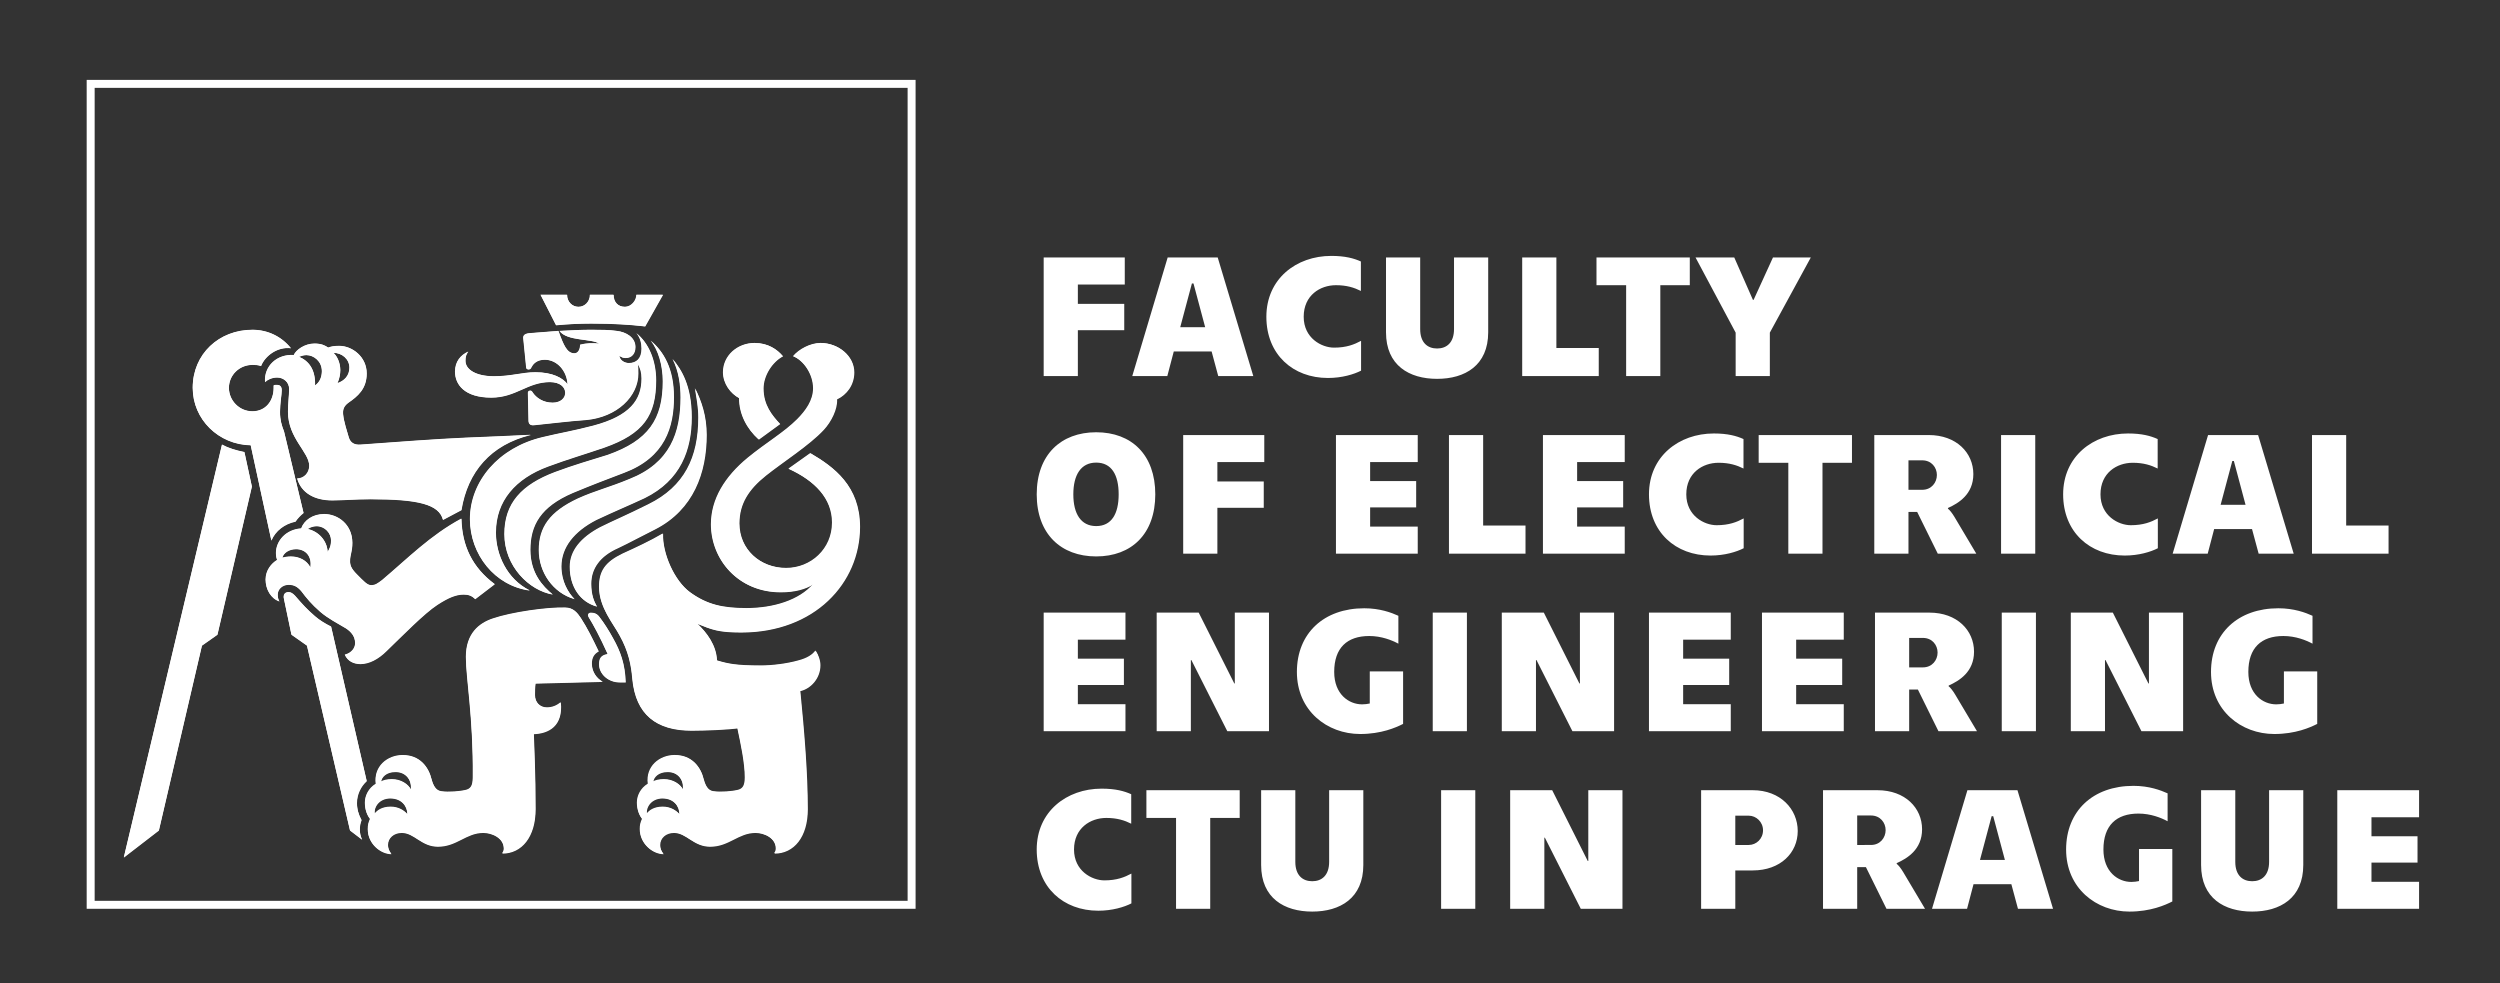
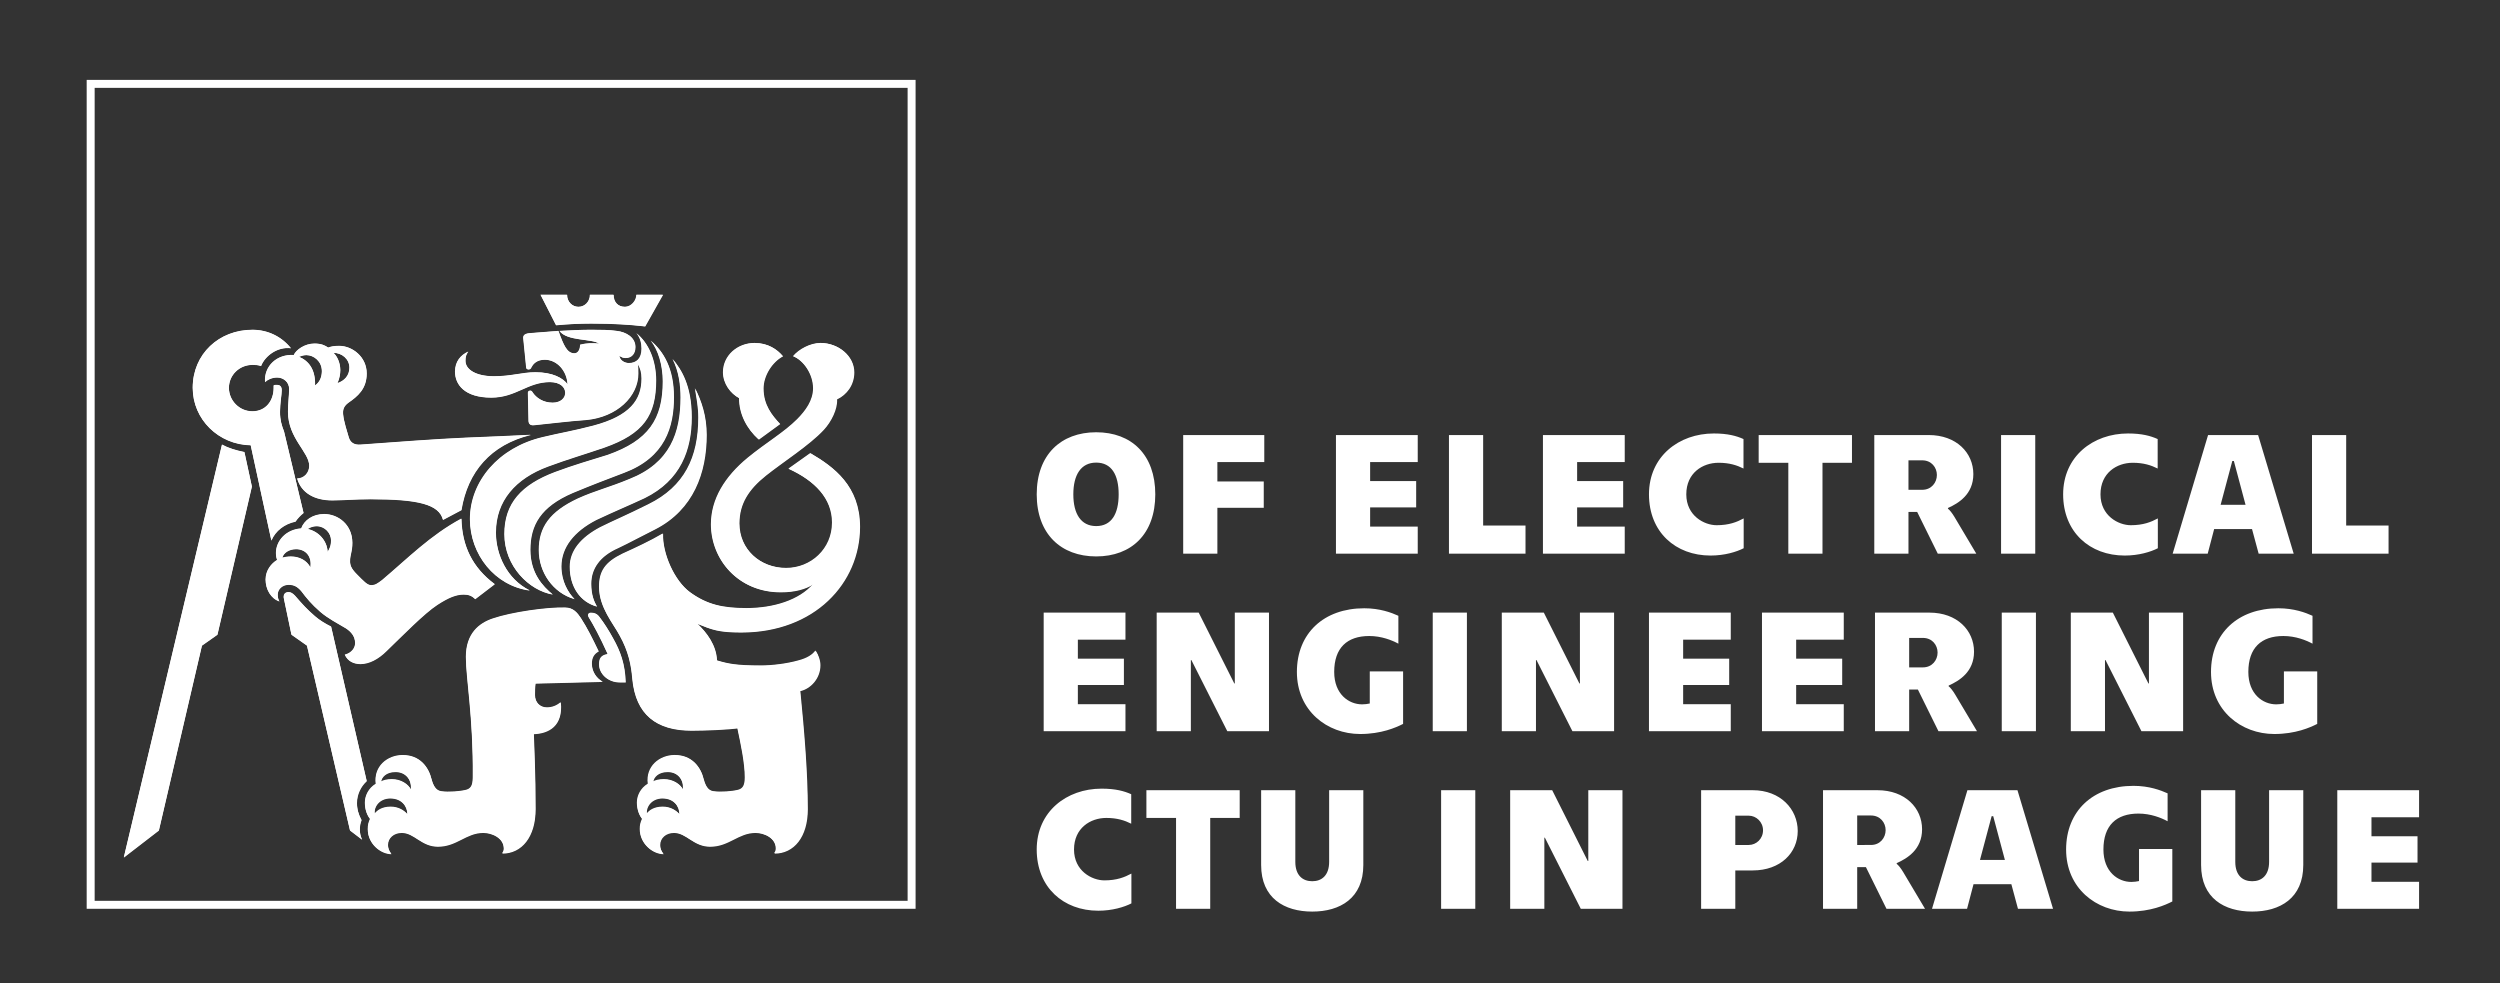
<svg xmlns="http://www.w3.org/2000/svg" version="1.1" id="Layer_1" x="0px" y="0px" width="576.667px" height="226.77px" viewBox="0 0 576.667 226.77" enable-background="new 0 0 576.667 226.77" xml:space="preserve">
  <rect x="0" y="0" width="576.667" height="226.77" fill="#333333" stroke="none" />
  <g>
    <path fill="#FFFFFF" d="M175.074,101.402l4.902-3.578c-1.854-1.986-3.842-4.371-3.842-8.213c0-2.914,1.987-6.094,4.504-7.418   c-1.324-1.59-3.444-3.045-6.49-3.045c-3.974,0-7.286,2.914-7.286,6.754c0,2.648,1.722,4.902,3.71,5.961   C170.572,95.572,172.293,98.882,175.074,101.402 M148.848,75.306l4.105-7.287h-6.094c0,1.324-1.192,2.781-2.65,2.781   c-1.588,0-2.647-1.059-2.647-2.781h-5.433c0,1.59-1.191,2.781-2.647,2.781c-1.458,0-2.65-1.191-2.65-2.781h-6.094l3.578,7.02   c2.782-0.264,5.43-0.395,8.08-0.395C141.295,74.644,145.536,74.908,148.848,75.306 M137.72,139.947   c-0.662-1.191-1.324-2.65-1.324-5.297c0-3.445,1.986-6.359,6.226-8.215c2.782-1.324,4.9-2.516,8.61-4.369   c8.742-4.504,11.788-12.983,11.788-21.725c0-4.371-1.192-7.816-2.648-10.73c0.396,2.385,0.794,4.373,0.794,6.756   c0,9.141-3.178,15.896-11.523,20.002c-5.298,2.648-7.948,3.709-11.128,5.299c-4.502,2.383-7.021,5.432-7.021,9.141   C131.494,135.443,133.877,138.889,137.72,139.947 M132.554,138.227c-1.456-1.459-3.046-4.107-3.046-7.551   c0-4.371,2.913-8.08,8.079-10.73c4.505-2.119,7.152-3.18,11.126-5.033c8.347-4.106,10.862-11.127,10.862-18.676   c0-7.287-2.384-10.996-4.37-13.381c1.456,2.783,1.854,6.094,1.854,8.877c0,8.08-2.384,15.1-11.79,18.809   c-4.769,1.986-7.814,2.648-11.922,4.502c-6.49,3.049-9.006,6.625-9.006,11.922C124.342,132,127.52,136.768,132.554,138.227    M127.52,137.166c-2.252-1.854-5.166-4.9-5.166-10.332c0-5.695,2.384-9.934,9.802-13.114c4.771-1.986,7.286-2.914,11.79-4.637   c9.538-3.576,11.524-10.598,11.524-17.486c0-6.621-2.385-10.465-5.299-12.98c1.723,2.119,2.782,5.697,2.782,9.404   c0,8.742-3.312,13.645-12.716,16.957c-3.842,1.191-7.948,2.383-12.188,3.973c-7.683,2.914-11.656,7.153-11.656,14.307   C116.394,130.676,122.089,136.24,127.52,137.166 M122.222,136.24c-5.298-2.65-7.816-8.346-7.816-13.381   c0-7.285,4.504-12.452,12.054-15.235c4.639-1.721,8.347-2.779,12.982-4.369c9.008-3.18,11.922-7.418,11.922-15.498   c0-4.637-1.722-8.609-4.504-10.861c0.928,1.059,1.192,2.383,1.192,3.576c0,2.252-1.192,3.311-2.914,3.311   c-1.061,0-2.12-0.662-2.252-1.721c0.529,0.395,0.928,0.529,1.458,0.529c1.456,0,2.252-1.061,2.252-2.518   c0-2.252-2.12-3.445-4.24-3.709c-1.854-0.266-3.842-0.266-6.092-0.266c-2.252,0-4.372,0.133-7.154,0.266   c1.722,2.385,7.418,1.723,9.14,2.914c-1.458-0.131-2.914-0.131-4.372,0.264c0,0.93-0.396,1.988-1.323,1.988   c-1.723,0-2.517-1.854-3.708-5.166l-6.757,0.531c-1.06,0.131-1.457,0.529-1.325,1.324l0.664,6.623c0,0.264,0.264,0.396,0.529,0.396   c0.265,0,0.528-0.133,0.662-0.531c0.265-0.529,1.061-1.721,3.046-1.721c2.914,0,5.166,2.65,5.298,5.695   c-1.06-1.455-3.443-2.781-7.418-2.781c-3.046,0-5.562,0.928-9.535,0.928c-4.24,0-6.624-1.59-6.624-3.576   c0-0.928,0.132-1.459,0.661-2.121c-1.722,0.795-3.046,2.254-3.046,4.637c0,2.914,2.12,5.963,8.345,5.963   c5.695,0,8.346-3.578,13.512-3.578c2.384,0,3.576,1.191,3.576,2.518c0,1.191-1.061,2.252-2.914,2.252   c-2.252,0-3.84-1.191-4.636-2.385c-0.133-0.266-0.265-0.396-0.53-0.396c-0.396,0-0.53,0.264-0.53,0.529l0.134,6.357   c0,0.795,0.396,1.193,1.324,1.061c3.974-0.398,8.08-0.928,11.922-1.191c7.152-0.662,12.055-5.434,12.055-10.73   c0-0.795,0-1.459-0.133-2.252c0.662,1.061,0.927,2.119,0.927,3.443c0,4.902-2.648,8.611-11.126,10.863   c-4.505,1.191-7.816,1.721-11.658,2.648c-10.2,2.385-16.822,10.199-16.822,18.944C108.446,127.895,114.142,135.18,122.222,136.24    M77.846,88.419c0.529-1.191,0.662-2.252,0.662-3.047c0-1.723-0.795-3.311-1.589-3.973c1.986,0,3.708,1.455,3.708,3.443   C80.627,86.697,79.436,87.89,77.846,88.419 M102.22,119.945l4.237-2.252c1.458-8.874,6.756-15.1,16.028-17.352   c-4.9,0.264-9.14,0.396-15.1,0.662c-6.358,0.264-16.822,1.061-24.108,1.59c-1.458,0.133-2.384-0.398-2.782-1.59   c-0.397-1.324-1.191-3.842-1.324-5.299c-0.134-1.193,0.133-1.988,1.192-2.781c2.118-1.459,4.238-3.18,4.238-6.756   c0-3.842-3.312-6.357-6.358-6.357c-1.06,0-1.854,0.131-2.516,0.395c-0.796-0.527-1.59-0.926-3.181-0.926   c-2.252,0-4.237,1.457-4.768,2.648c-3.842-0.264-6.888,2.518-6.624,6.227c0.53-0.531,1.59-1.059,2.782-1.059   c1.456,0,2.782,1.059,2.782,2.648c0,1.457-0.267,3.312-0.267,5.297c0,6.096,4.902,9.275,4.902,12.453   c0,1.59-1.192,2.914-2.782,2.914c0.928,3.312,3.974,5.034,8.08,5.034c2.65,0,5.034-0.264,8.876-0.264   C96.524,115.178,101.292,116.369,102.22,119.945 M143.018,157.434h1.326c-0.135-4.24-1.192-7.154-2.914-10.199   c-0.929-1.723-2.12-3.576-3.048-4.771c-0.53-0.793-1.192-1.057-1.986-1.057c-0.53,0-0.928,0.395-0.53,1.057   c1.061,1.723,2.517,4.373,4.372,8.479c-1.59,0.266-1.988,1.061-1.988,2.385C138.25,155.445,140.238,157.434,143.018,157.434    M72.68,88.949c0.132-3.709-1.456-5.695-3.708-6.623c0.396-0.133,0.926-0.398,1.722-0.398c1.722,0,3.576,1.459,3.576,3.711   C74.27,86.83,73.872,88.154,72.68,88.949 M157.589,182.203c-0.529-1.191-2.252-2.383-4.371-2.383c-1.192,0-1.986,0.264-2.517,0.529   c0.132-1.061,1.192-2.252,3.312-2.252C156.53,178.098,157.854,180.084,157.589,182.203 M156.793,187.9   c-0.794-0.928-2.117-1.723-3.84-1.723c-2.12,0-3.18,0.928-3.71,1.59c-0.264-1.59,1.061-3.576,3.578-3.576   C155.47,184.191,156.793,186.045,156.793,187.9 M62.614,124.713c0.926-2.252,3.046-3.84,5.562-4.369   c0.529-0.797,1.191-1.457,1.855-1.988l-4.504-18.811c-0.53-1.322-0.928-2.646-0.928-4.504c0-1.984,0.397-3.973,0.397-5.031   c0-0.928-0.529-1.191-1.06-1.191c-0.398,0-0.662,0-0.794,0.131v0.531c0,3.045-1.856,5.43-4.902,5.43s-5.432-2.516-5.432-5.43   s2.386-5.301,5.432-5.301c0.53,0,1.192,0,1.986,0.266c0.928-2.383,3.842-4.504,6.888-4.105c-2.118-2.65-5.298-4.24-8.874-4.24   c-7.684,0-13.775,5.564-13.775,13.381c0,7.283,5.96,13.113,13.378,13.246L62.614,124.713z M83.146,153.193   c1.986,0,4.105-1.061,6.092-3.045c3.576-3.445,8.61-8.611,11.658-10.6c2.647-1.721,4.37-2.383,6.092-2.383   c1.06,0,1.856,0.266,2.65,1.061l4.504-3.445c-5.166-3.842-7.55-8.875-7.685-15.1c-7.151,3.84-12.317,9.141-18.279,14.172   c-1.059,0.797-1.589,1.191-2.517,1.191s-1.722-0.926-3.312-2.516c-1.324-1.324-1.59-2.119-1.59-3.045   c0-1.59,0.529-2.121,0.529-4.24c0-4.238-3.31-6.623-6.489-6.623c-2.65,0-4.637,1.457-5.299,3.312   c-3.577,0.264-5.83,2.914-5.83,5.693c0,0.664,0.135,1.195,0.267,1.59c-1.324,0.797-2.65,2.385-2.65,4.506   c0,2.252,1.192,4.371,3.181,5.033c-0.267-0.398-0.398-0.928-0.398-1.59c0-1.191,1.06-2.252,2.518-2.252   c1.192,0,1.986,0.398,2.914,1.457c1.192,1.59,2.385,3.047,4.37,4.77c1.856,1.59,3.975,2.648,5.962,3.842   c1.192,0.793,2.118,1.854,2.118,3.443c0,1.061-0.794,2.252-2.384,2.65C80.23,152.531,81.556,153.193,83.146,153.193    M75.594,127.363c-0.133-2.65-2.118-4.768-4.637-5.297c0.398-0.268,1.061-0.662,2.12-0.662c1.854,0,3.312,1.588,3.312,3.309   C76.39,126.039,75.992,126.701,75.594,127.363 M90.297,197.039c-0.529-0.662-0.794-1.324-0.794-2.119   c0-1.588,1.324-2.781,3.179-2.781c2.914,0,4.504,3.18,8.346,3.18c4.372,0,6.49-3.18,10.464-3.18c1.988,0,4.771,1.193,4.771,3.709   c0,0.398-0.135,0.795-0.398,1.061c4.504,0,7.682-3.842,7.682-10.201c0-8.875-0.264-12.451-0.396-17.352   c3.444-0.133,6.754-1.855,6.224-7.285c-0.926,0.793-1.985,1.191-3.178,1.191c-1.59,0-2.782-1.191-2.782-2.914   c0-0.797,0-1.723,0.132-2.65l15.498-0.398c-1.456-0.793-2.516-2.383-2.516-4.236c0-1.324,0.53-2.252,1.59-2.783   c-1.458-3.045-2.649-5.43-4.105-7.682c-0.796-1.191-1.723-2.385-3.578-2.385c-4.106-0.133-12.45,1.059-16.69,2.518   c-3.178,1.059-6.226,3.443-6.226,8.873c0,5.035,1.722,13.91,1.59,27.818c0,1.988-0.53,2.65-1.722,2.914   c-1.061,0.266-3.843,0.529-5.564,0.266c-0.926-0.135-1.722-0.795-2.252-2.781c-0.662-2.783-2.648-5.564-6.622-5.564   c-3.578,0-6.756,2.65-6.226,6.623c-1.723,1.061-2.519,2.783-2.519,4.371c0,1.59,0.53,2.914,1.192,3.709   c-0.396,0.928-0.528,1.457-0.528,2.385C84.868,194.656,87.782,197.039,90.297,197.039 M71.62,130.939   c-0.794-1.59-2.516-2.516-4.504-2.516c-0.794,0-1.456,0.133-1.986,0.264c0.265-1.061,1.458-1.986,3.181-1.986   C70.562,126.701,72.018,128.424,71.62,130.939 M94.802,182.203c-0.53-1.191-2.252-2.383-4.372-2.383   c-1.192,0-1.986,0.264-2.517,0.529c0.132-1.061,1.192-2.252,3.312-2.252C93.742,178.098,95.066,180.084,94.802,182.203    M83.542,193.729c-0.396-0.795-0.529-1.59-0.529-2.385s0.134-1.457,0.397-2.119c-0.662-1.193-1.06-2.518-1.06-3.975   c0-1.986,0.928-3.84,2.252-5.033l-8.212-35.633c-1.326-0.662-2.65-1.457-3.71-2.385c-1.854-1.59-2.914-2.781-4.637-4.768   c-0.529-0.529-0.928-0.795-1.456-0.795c-0.796,0-1.325,0.529-1.06,1.59l1.722,8.211l3.576,2.518l9.935,42.652L83.542,193.729z    M94.008,187.9c-0.797-0.928-2.12-1.723-3.843-1.723c-2.12,0-3.18,0.928-3.71,1.59c-0.264-1.59,1.061-3.576,3.578-3.576   C92.682,184.191,94.008,186.045,94.008,187.9 M28.57,197.834l8.08-6.227l9.936-42.652l3.576-2.518l7.948-34.174l-1.722-7.947   c-1.988-0.398-3.71-0.928-5.166-1.723L28.57,197.834z M153.085,197.039c-0.529-0.662-0.794-1.324-0.794-2.119   c0-1.588,1.324-2.781,3.179-2.781c2.914,0,4.504,3.18,8.346,3.18c4.37,0,6.49-3.18,10.464-3.18c1.988,0,4.768,1.193,4.768,3.709   c0,0.398-0.132,0.795-0.396,1.061c4.504,0,7.682-3.842,7.682-10.201c0-8.477-0.794-17.881-1.722-27.287   c2.384-0.529,4.636-2.914,4.636-5.961c0-1.059-0.396-2.252-1.06-3.311c-0.662,0.928-1.854,1.721-3.84,2.252   c-2.782,0.793-6.227,1.191-8.744,1.191c-5.696,0-7.55-0.398-10.198-1.191c-0.134-3.576-2.386-6.492-4.504-8.479   c3.31,1.324,4.768,1.986,10.066,1.986c16.956,0,27.42-11.391,27.42-24.373c0-9.407-5.96-13.776-11.393-16.956l-5.032,3.576   c6.093,2.781,10.066,6.887,10.066,12.452c0,6.094-4.9,10.467-10.596,10.467c-6.095,0-10.862-4.373-10.862-10.334   c0-4.502,2.118-7.815,6.092-10.995c3.975-3.178,10.068-7.02,13.38-10.596c1.723-1.857,3.179-4.771,3.046-7.023   c2.253-1.059,3.975-3.309,3.975-6.225c0-3.84-3.708-6.754-7.682-6.754c-2.387,0-5.034,1.455-6.36,3.045   c2.386,0.928,4.638,4.105,4.638,7.418c0,2.783-1.722,5.166-3.71,7.152c-3.046,3.049-7.02,5.301-11.392,8.877   c-5.298,4.371-8.479,9.538-8.479,15.366c0,8.08,6.227,15.631,16.028,15.631c3.18,0,5.696-0.662,7.552-1.855   c-3.18,3.709-9.14,5.564-15.366,5.564c-5.432,0-9.14-0.797-13.113-3.709c-3.578-2.648-6.358-8.875-6.227-13.512   c-2.914,1.723-6.357,3.311-9.271,4.637c-4.108,1.986-5.433,4.105-5.433,7.682c0,4.77,3.312,8.479,4.769,11.26   c1.987,3.576,2.649,6.756,2.914,10.066c0.796,8.082,5.432,11.791,13.644,11.791c3.71,0,8.61-0.266,10.599-0.531   c0.794,3.711,1.722,8.08,1.722,11.393c0,1.988-0.53,2.65-1.722,2.914c-1.061,0.266-3.843,0.529-5.564,0.266   c-0.926-0.135-1.722-0.795-2.252-2.781c-0.662-2.783-2.648-5.564-6.622-5.564c-3.578,0-6.756,2.65-6.226,6.623   c-1.723,1.061-2.519,2.783-2.519,4.371c0,1.59,0.53,2.914,1.192,3.709c-0.396,0.928-0.53,1.457-0.53,2.385   C147.654,194.656,150.57,197.039,153.085,197.039" />
  </g>
  <g>
    <path fill="#FFFFFF" d="M211.195,209.628H19.994V18.427h191.201V209.628z M21.833,207.79h187.523V20.266H21.833V207.79z" />
    <path fill="#FFFFFF" d="M174.963,101.342l4.898-3.575c-1.852-1.985-3.839-4.368-3.839-8.207c0-2.912,1.987-6.09,4.5-7.413   c-1.323-1.589-3.443-3.043-6.486-3.043c-3.971,0-7.281,2.912-7.281,6.749c0,2.646,1.722,4.899,3.708,5.957   C170.464,95.516,172.186,98.825,174.963,101.342 M148.757,75.265l4.102-7.282h-6.089c0,1.323-1.192,2.78-2.65,2.78   c-1.585,0-2.645-1.059-2.645-2.78h-5.428c0,1.589-1.19,2.78-2.646,2.78s-2.648-1.191-2.648-2.78h-6.089l3.575,7.015   c2.781-0.264,5.425-0.394,8.074-0.394C141.208,74.604,145.447,74.867,148.757,75.265 M137.636,139.859   c-0.661-1.189-1.324-2.647-1.324-5.292c0-3.442,1.985-6.354,6.222-8.21c2.78-1.322,4.895-2.514,8.603-4.365   c8.736-4.501,11.781-12.974,11.781-21.709c0-4.368-1.192-7.811-2.646-10.723c0.394,2.382,0.792,4.369,0.792,6.751   c0,9.134-3.176,15.885-11.516,19.988c-5.293,2.646-7.943,3.707-11.121,5.295c-4.497,2.381-7.014,5.428-7.014,9.135   C131.414,135.358,133.795,138.804,137.636,139.859 M132.474,138.142c-1.454-1.458-3.042-4.105-3.042-7.546   c0-4.369,2.91-8.074,8.072-10.724c4.5-2.118,7.147-3.177,11.117-5.029c8.342-4.103,10.855-11.119,10.855-18.663   c0-7.282-2.38-10.989-4.367-13.371c1.456,2.781,1.854,6.089,1.854,8.871c0,8.074-2.381,15.088-11.781,18.794   c-4.767,1.985-7.811,2.647-11.913,4.5c-6.488,3.047-9.002,6.62-9.002,11.913C124.267,131.918,127.444,136.684,132.474,138.142    M127.444,137.081c-2.252-1.852-5.165-4.896-5.165-10.325c0-5.691,2.384-9.927,9.796-13.104c4.768-1.985,7.282-2.913,11.783-4.634   c9.53-3.574,11.515-10.59,11.515-17.474c0-6.616-2.383-10.457-5.295-12.971c1.722,2.117,2.781,5.693,2.781,9.398   c0,8.735-3.31,13.634-12.708,16.945c-3.839,1.19-7.941,2.381-12.179,3.969c-7.677,2.912-11.647,7.148-11.647,14.298   C116.326,130.596,122.017,136.156,127.444,137.081 M122.149,136.156c-5.295-2.649-7.811-8.341-7.811-13.372   c0-7.28,4.5-12.442,12.044-15.224c4.637-1.72,8.342-2.777,12.975-4.366c9.001-3.177,11.913-7.413,11.913-15.487   c0-4.633-1.721-8.604-4.5-10.854c0.925,1.058,1.191,2.381,1.191,3.574c0,2.25-1.191,3.308-2.912,3.308   c-1.06,0-2.12-0.661-2.25-1.72c0.529,0.395,0.927,0.529,1.458,0.529c1.454,0,2.249-1.06,2.249-2.516   c0-2.25-2.118-3.442-4.235-3.706c-1.854-0.265-3.841-0.265-6.089-0.265c-2.249,0-4.368,0.133-7.147,0.265   c1.72,2.383,7.413,1.722,9.132,2.912c-1.458-0.131-2.913-0.131-4.37,0.263c0,0.93-0.395,1.987-1.322,1.987   c-1.721,0-2.516-1.851-3.707-5.162l-6.75,0.531c-1.06,0.131-1.457,0.529-1.325,1.324l0.664,6.618c0,0.263,0.265,0.396,0.531,0.396   c0.263,0,0.527-0.132,0.66-0.531c0.266-0.528,1.062-1.719,3.045-1.719c2.911,0,5.162,2.648,5.293,5.691   c-1.059-1.454-3.439-2.779-7.413-2.779c-3.043,0-5.557,0.927-9.529,0.927c-4.235,0-6.618-1.589-6.618-3.573   c0-0.927,0.131-1.458,0.662-2.12c-1.722,0.794-3.045,2.252-3.045,4.633c0,2.912,2.12,5.959,8.338,5.959   c5.692,0,8.342-3.576,13.502-3.576c2.383,0,3.576,1.19,3.576,2.516c0,1.19-1.061,2.25-2.912,2.25c-2.252,0-3.837-1.19-4.633-2.383   c-0.133-0.266-0.266-0.396-0.531-0.396c-0.394,0-0.529,0.263-0.529,0.529l0.135,6.353c0,0.794,0.394,1.193,1.323,1.06   c3.97-0.398,8.072-0.927,11.914-1.191c7.147-0.662,12.046-5.43,12.046-10.723c0-0.795,0-1.458-0.133-2.25   c0.66,1.06,0.925,2.118,0.925,3.441c0,4.898-2.646,8.605-11.117,10.856c-4.503,1.19-7.811,1.719-11.652,2.646   c-10.192,2.383-16.808,10.192-16.808,18.93C108.384,127.815,114.075,135.097,122.149,136.156 M77.804,88.37   c0.531-1.191,0.664-2.25,0.664-3.045c0-1.721-0.796-3.308-1.588-3.969c1.985,0,3.705,1.454,3.705,3.441   C80.583,86.648,79.393,87.84,77.804,88.37 M102.162,119.872l4.235-2.25c1.456-8.867,6.749-15.089,16.016-17.339   c-4.897,0.263-9.134,0.396-15.089,0.662c-6.353,0.264-16.811,1.06-24.09,1.588c-1.458,0.133-2.383-0.398-2.781-1.588   c-0.397-1.323-1.191-3.839-1.324-5.295c-0.135-1.192,0.133-1.987,1.192-2.779c2.116-1.458,4.236-3.177,4.236-6.751   c0-3.839-3.311-6.353-6.355-6.353c-1.057,0-1.852,0.13-2.514,0.395c-0.796-0.527-1.588-0.925-3.177-0.925   c-2.252,0-4.236,1.456-4.767,2.646c-3.837-0.264-6.882,2.516-6.618,6.222c0.529-0.531,1.588-1.058,2.781-1.058   c1.454,0,2.779,1.058,2.779,2.647c0,1.456-0.266,3.31-0.266,5.293c0,6.091,4.898,9.269,4.898,12.444   c0,1.588-1.192,2.912-2.781,2.912c0.927,3.311,3.972,5.03,8.074,5.03c2.648,0,5.031-0.264,8.869-0.264   C96.471,115.108,101.232,116.299,102.162,119.872 M142.929,157.335h1.327c-0.136-4.238-1.192-7.15-2.912-10.192   c-0.929-1.723-2.12-3.574-3.046-4.77c-0.529-0.791-1.193-1.056-1.985-1.056c-0.53,0-0.927,0.396-0.53,1.056   c1.062,1.723,2.516,4.371,4.37,8.473c-1.588,0.266-1.987,1.06-1.987,2.384C138.165,155.348,140.152,157.335,142.929,157.335    M72.644,88.898c0.13-3.707-1.457-5.691-3.707-6.618c0.396-0.133,0.925-0.398,1.72-0.398c1.722,0,3.576,1.458,3.576,3.708   C74.232,86.78,73.834,88.104,72.644,88.898 M157.491,182.085c-0.529-1.189-2.25-2.381-4.368-2.381   c-1.193,0-1.985,0.265-2.516,0.529c0.132-1.061,1.192-2.251,3.31-2.251C156.432,177.982,157.754,179.969,157.491,182.085    M156.697,187.778c-0.794-0.927-2.116-1.72-3.837-1.72c-2.12,0-3.177,0.927-3.708,1.587c-0.263-1.587,1.06-3.574,3.576-3.574   C155.374,184.071,156.697,185.925,156.697,187.778 M62.584,124.638c0.925-2.252,3.043-3.839,5.558-4.367   c0.527-0.796,1.19-1.456,1.854-1.987l-4.5-18.797c-0.53-1.321-0.929-2.645-0.929-4.5c0-1.983,0.398-3.97,0.398-5.027   c0-0.928-0.53-1.19-1.058-1.19c-0.398,0-0.664,0-0.794,0.13v0.531c0,3.043-1.856,5.426-4.899,5.426   c-3.043,0-5.428-2.514-5.428-5.426c0-2.912,2.385-5.297,5.428-5.297c0.529,0,1.192,0,1.985,0.265   c0.927-2.381,3.839-4.501,6.881-4.103c-2.115-2.648-5.292-4.237-8.866-4.237c-7.678,0-13.766,5.56-13.766,13.371   c0,7.278,5.957,13.104,13.369,13.236L62.584,124.638z M83.101,153.097c1.985,0,4.103-1.061,6.088-3.043   c3.573-3.442,8.605-8.605,11.649-10.592c2.646-1.719,4.368-2.381,6.088-2.381c1.06,0,1.856,0.265,2.648,1.061l4.5-3.443   c-5.162-3.84-7.545-8.87-7.678-15.09c-7.147,3.838-12.31,9.134-18.269,14.161c-1.058,0.798-1.587,1.191-2.514,1.191   c-0.927,0-1.721-0.925-3.31-2.514c-1.323-1.322-1.588-2.118-1.588-3.043c0-1.589,0.53-2.12,0.53-4.236   c0-4.235-3.308-6.618-6.486-6.618c-2.648,0-4.633,1.456-5.295,3.31c-3.576,0.263-5.825,2.911-5.825,5.689   c0,0.664,0.134,1.193,0.267,1.589c-1.323,0.796-2.651,2.383-2.651,4.503c0,2.249,1.192,4.367,3.179,5.029   c-0.267-0.397-0.397-0.927-0.397-1.589c0-1.191,1.059-2.251,2.516-2.251c1.19,0,1.985,0.399,2.912,1.455   c1.191,1.59,2.383,3.045,4.368,4.768c1.854,1.589,3.97,2.646,5.957,3.838c1.191,0.794,2.116,1.854,2.116,3.443   c0,1.06-0.792,2.249-2.381,2.646C80.187,152.435,81.512,153.097,83.101,153.097 M75.555,127.284   c-0.132-2.646-2.117-4.763-4.633-5.292c0.397-0.268,1.058-0.662,2.117-0.662c1.853,0,3.31,1.587,3.31,3.308   C76.35,125.962,75.952,126.624,75.555,127.284 M90.248,196.911c-0.531-0.662-0.794-1.322-0.794-2.118   c0-1.587,1.324-2.778,3.175-2.778c2.913,0,4.501,3.176,8.342,3.176c4.368,0,6.484-3.176,10.456-3.176   c1.987,0,4.768,1.191,4.768,3.705c0,0.4-0.137,0.796-0.398,1.061c4.5,0,7.675-3.839,7.675-10.195   c0-8.867-0.262-12.441-0.395-17.338c3.443-0.133,6.749-1.854,6.219-7.28c-0.926,0.793-1.983,1.191-3.174,1.191   c-1.588,0-2.781-1.191-2.781-2.912c0-0.798,0-1.723,0.131-2.649l15.488-0.397c-1.456-0.793-2.514-2.38-2.514-4.233   c0-1.323,0.53-2.25,1.589-2.781c-1.458-3.042-2.649-5.425-4.103-7.676c-0.796-1.191-1.721-2.383-3.576-2.383   c-4.104-0.134-12.442,1.058-16.68,2.516c-3.175,1.058-6.222,3.44-6.222,8.866c0,5.031,1.721,13.901,1.588,27.799   c0,1.986-0.529,2.649-1.719,2.911c-1.06,0.267-3.839,0.529-5.561,0.267c-0.925-0.135-1.721-0.795-2.251-2.78   c-0.661-2.78-2.646-5.561-6.618-5.561c-3.576,0-6.749,2.649-6.22,6.619c-1.721,1.06-2.516,2.78-2.516,4.367   c0,1.589,0.529,2.913,1.191,3.707c-0.396,0.927-0.527,1.456-0.527,2.383C84.822,194.53,87.734,196.911,90.248,196.911    M71.582,130.858c-0.792-1.589-2.514-2.514-4.501-2.514c-0.792,0-1.453,0.133-1.983,0.265c0.264-1.061,1.457-1.985,3.178-1.985   C70.526,126.624,71.98,128.345,71.582,130.858 M94.749,182.085c-0.53-1.189-2.25-2.381-4.368-2.381   c-1.192,0-1.987,0.265-2.516,0.529c0.131-1.061,1.193-2.251,3.311-2.251C93.689,177.982,95.012,179.969,94.749,182.085    M83.496,193.602c-0.395-0.793-0.527-1.587-0.527-2.382c0-0.794,0.132-1.456,0.396-2.116c-0.661-1.193-1.06-2.519-1.06-3.974   c0-1.985,0.929-3.837,2.252-5.03l-8.208-35.606c-1.325-0.66-2.648-1.456-3.706-2.383c-1.854-1.589-2.912-2.78-4.634-4.765   c-0.531-0.529-0.929-0.794-1.456-0.794c-0.796,0-1.324,0.529-1.058,1.59l1.72,8.205l3.574,2.516l9.927,42.621L83.496,193.602z    M93.957,187.778c-0.797-0.927-2.12-1.72-3.841-1.72c-2.12,0-3.177,0.927-3.708,1.587c-0.261-1.587,1.062-3.574,3.576-3.574   C92.629,184.071,93.957,185.925,93.957,187.778 M28.563,197.707l8.075-6.224l9.928-42.621l3.573-2.516l7.944-34.151l-1.721-7.941   c-1.987-0.398-3.708-0.927-5.163-1.722L28.563,197.707z M152.99,196.911c-0.529-0.662-0.794-1.322-0.794-2.118   c0-1.587,1.323-2.778,3.178-2.778c2.912,0,4.5,3.176,8.34,3.176c4.366,0,6.485-3.176,10.456-3.176c1.987,0,4.766,1.191,4.766,3.705   c0,0.4-0.133,0.796-0.396,1.061c4.5,0,7.676-3.839,7.676-10.195c0-8.47-0.793-17.866-1.722-27.266   c2.383-0.529,4.633-2.913,4.633-5.956c0-1.059-0.394-2.252-1.058-3.31c-0.664,0.927-1.854,1.721-3.837,2.251   c-2.781,0.792-6.222,1.189-8.74,1.189c-5.691,0-7.543-0.397-10.19-1.189c-0.134-3.573-2.383-6.489-4.501-8.472   c3.308,1.322,4.765,1.982,10.059,1.982c16.943,0,27.401-11.382,27.401-24.354c0-9.399-5.957-13.766-11.384-16.943l-5.03,3.574   c6.09,2.779,10.06,6.882,10.06,12.441c0,6.091-4.895,10.46-10.586,10.46c-6.091,0-10.855-4.369-10.855-10.327   c0-4.499,2.116-7.809,6.087-10.986c3.972-3.175,10.061-7.015,13.371-10.588c1.721-1.856,3.175-4.768,3.042-7.019   c2.251-1.058,3.973-3.306,3.973-6.22c0-3.837-3.705-6.749-7.676-6.749c-2.385,0-5.03,1.454-6.357,3.043   c2.385,0.927,4.635,4.103,4.635,7.413c0,2.781-1.72,5.162-3.707,7.147c-3.044,3.047-7.014,5.297-11.385,8.871   c-5.294,4.368-8.472,9.531-8.472,15.355c0,8.074,6.223,15.619,16.016,15.619c3.178,0,5.694-0.662,7.548-1.854   c-3.178,3.705-9.132,5.561-15.354,5.561c-5.43,0-9.134-0.797-13.104-3.707c-3.576-2.646-6.355-8.869-6.223-13.501   c-2.912,1.72-6.354,3.307-9.267,4.632c-4.104,1.986-5.428,4.103-5.428,7.676c0,4.768,3.31,8.475,4.764,11.253   c1.987,3.573,2.648,6.752,2.912,10.059c0.796,8.077,5.429,11.782,13.634,11.782c3.709,0,8.604-0.265,10.59-0.529   c0.794,3.707,1.721,8.072,1.721,11.384c0,1.986-0.531,2.649-1.721,2.911c-1.058,0.267-3.839,0.529-5.559,0.267   c-0.925-0.135-1.721-0.795-2.252-2.78c-0.66-2.78-2.646-5.561-6.616-5.561c-3.576,0-6.751,2.649-6.223,6.619   c-1.721,1.06-2.515,2.78-2.515,4.367c0,1.589,0.528,2.913,1.192,3.707c-0.398,0.927-0.531,1.456-0.531,2.383   C147.562,194.53,150.477,196.911,152.99,196.911" />
    <path fill="#FFFFFF" d="M539.135,209.632H558v-6.237h-10.98v-4.425h10.622v-6.073H547.02v-4.386H558v-6.235h-18.865V209.632z    M519.504,210.273c6.437,0,11.786-3.098,11.786-10.742v-17.256h-7.885v16.532c0,3.099-1.688,4.464-3.901,4.464   c-2.211,0-3.899-1.365-3.899-4.464v-16.532h-7.886v17.256C507.719,207.176,513.069,210.273,519.504,210.273 M491.188,210.273   c4.865,0,8.244-1.488,9.893-2.335v-12.105h-7.682v7.399c-0.564,0.121-1.166,0.201-1.771,0.201c-3.059,0-6.437-2.331-6.437-7.482   c0-5.55,2.976-8.285,8.084-8.285c2.818,0,5.229,0.966,6.72,1.77v-6.437c-1.609-0.724-4.265-1.729-7.883-1.729   c-9.293,0-15.529,5.752-15.529,14.681C476.584,204.883,483.542,210.273,491.188,210.273 M456.713,198.365l2.692-10.097h0.364   l2.696,10.097H456.713z M465.479,209.632h8.089l-8.207-27.356h-11.545l-8.167,27.356h8.085l1.491-5.674h8.728L465.479,209.632z    M428.393,194.906v-6.8h3.178c2.133,0,3.381,1.651,3.381,3.382s-1.248,3.418-3.381,3.418H428.393z M420.508,209.632h7.885v-9.616   h2.011l4.746,9.616h8.891l-5.025-8.45c-0.523-0.886-1.167-1.689-1.53-1.931l0.041-0.162c2.412-1.085,5.832-3.138,5.832-7.802   c0-4.909-3.902-9.012-10.296-9.012h-12.554V209.632z M400.275,194.906v-6.757h3.099c1.728,0,3.297,1.446,3.297,3.377   c0,1.973-1.569,3.38-3.297,3.38H400.275z M392.391,209.632h7.885v-8.852h4.023c6.396,0,10.377-4.062,10.377-9.092   c0-5.027-3.981-9.413-10.377-9.413h-11.908V209.632z M348.345,209.632h7.886v-16.413h0.118l8.289,16.413h9.612v-27.356h-7.883   v16.331h-0.122l-8.204-16.331h-9.696V209.632z M332.417,209.632h7.883v-27.356h-7.883V209.632z M302.69,210.273   c6.435,0,11.784-3.098,11.784-10.742v-17.256h-7.885v16.532c0,3.099-1.687,4.464-3.899,4.464s-3.902-1.365-3.902-4.464v-16.532   h-7.885v17.256C290.903,207.176,296.254,210.273,302.69,210.273 M271.275,209.632h7.882v-20.961h6.798v-6.396h-21.52v6.396h6.839   V209.632z M253.333,210.072c3.257,0,5.992-0.847,7.643-1.689v-6.879c-1.569,0.845-3.379,1.568-6.236,1.568   c-2.857,0-6.999-2.171-6.999-7.121c0-4.945,3.783-7.28,7.444-7.28c2.493,0,4.222,0.563,5.75,1.328V183.2   c-1.609-0.722-3.619-1.285-6.839-1.285c-8.085,0-14.962,5.311-14.962,14.036C239.134,204.68,245.29,210.072,253.333,210.072" />
    <path fill="#FFFFFF" d="M524.61,169.311c4.867,0,8.247-1.488,9.896-2.331v-12.111h-7.684v7.404c-0.562,0.12-1.167,0.198-1.77,0.198   c-3.059,0-6.435-2.333-6.435-7.479c0-5.553,2.975-8.286,8.084-8.286c2.816,0,5.23,0.966,6.718,1.768v-6.434   c-1.609-0.729-4.263-1.732-7.883-1.732c-9.293,0-15.531,5.753-15.531,14.685C510.006,163.921,516.966,169.311,524.61,169.311    M477.666,168.667h7.886v-16.411h0.12l8.288,16.411h9.614v-27.356h-7.885v16.336h-0.121l-8.206-16.336h-9.696V168.667z    M461.739,168.667h7.882v-27.356h-7.882V168.667z M440.381,153.943v-6.797h3.178c2.13,0,3.378,1.648,3.378,3.381   c0,1.729-1.248,3.416-3.378,3.416H440.381z M432.496,168.667h7.885v-9.614h2.011l4.746,9.614h8.888l-5.027-8.447   c-0.524-0.886-1.165-1.689-1.526-1.932l0.039-0.16c2.412-1.087,5.832-3.137,5.832-7.804c0-4.908-3.899-9.014-10.298-9.014h-12.549   V168.667z M406.43,168.667h18.865v-6.235h-10.981v-4.425h10.619v-6.073h-10.619v-4.386h10.981v-6.237H406.43V168.667z    M380.361,168.667h18.869v-6.235h-10.984v-4.425h10.621v-6.073h-10.621v-4.386h10.984v-6.237h-18.869V168.667z M346.413,168.667   h7.885v-16.411h0.12l8.288,16.411h9.611v-27.356h-7.882v16.336h-0.122l-8.205-16.336h-9.695V168.667z M330.485,168.667h7.882   v-27.356h-7.882V168.667z M313.75,169.311c4.867,0,8.248-1.488,9.898-2.331v-12.111h-7.688v7.404   c-0.562,0.12-1.162,0.198-1.769,0.198c-3.055,0-6.436-2.333-6.436-7.479c0-5.553,2.978-8.286,8.086-8.286   c2.815,0,5.229,0.966,6.717,1.768v-6.434c-1.61-0.729-4.263-1.732-7.884-1.732c-9.293,0-15.525,5.753-15.525,14.685   C299.15,163.921,306.107,169.311,313.75,169.311 M266.808,168.667h7.884v-16.411h0.121l8.286,16.411h9.614v-27.356h-7.885v16.336   h-0.12l-8.207-16.336h-9.694V168.667z M240.742,168.667h18.865v-6.235h-10.981v-4.425h10.621v-6.073h-10.621v-4.386h10.981v-6.237   h-18.865V168.667z" />
    <path fill="#FFFFFF" d="M533.302,127.707h17.66v-6.479h-9.777v-20.878h-7.883V127.707z M512.224,116.441l2.692-10.097h0.364   l2.693,10.097H512.224z M520.993,127.707h8.083l-8.206-27.356h-11.542l-8.167,27.356h8.084l1.487-5.674h8.732L520.993,127.707z    M490.099,128.147c3.259,0,5.994-0.843,7.643-1.688v-6.881c-1.568,0.845-3.378,1.57-6.234,1.57s-6.997-2.173-6.997-7.121   c0-4.947,3.778-7.28,7.439-7.28c2.494,0,4.224,0.562,5.752,1.327v-6.799c-1.608-0.723-3.621-1.287-6.838-1.287   c-8.086,0-14.965,5.311-14.965,14.039C475.898,122.757,482.054,128.147,490.099,128.147 M461.58,127.707h7.883v-27.356h-7.883   V127.707z M440.22,112.982v-6.798h3.178c2.132,0,3.377,1.649,3.377,3.381c0,1.729-1.245,3.417-3.377,3.417H440.22z    M432.335,127.707h7.885v-9.614h2.011l4.747,9.614h8.887l-5.026-8.45c-0.521-0.884-1.163-1.688-1.528-1.93l0.041-0.16   c2.412-1.088,5.832-3.139,5.832-7.805c0-4.908-3.899-9.012-10.297-9.012h-12.551V127.707z M412.504,127.707h7.883v-20.958h6.8   v-6.398h-21.521v6.398h6.839V127.707z M394.562,128.147c3.258,0,5.995-0.843,7.646-1.688v-6.881c-1.568,0.845-3.38,1.57-6.237,1.57   c-2.854,0-6.999-2.173-6.999-7.121c0-4.947,3.783-7.28,7.442-7.28c2.492,0,4.226,0.562,5.752,1.327v-6.799   c-1.608-0.723-3.619-1.287-6.84-1.287c-8.084,0-14.963,5.311-14.963,14.039C380.363,122.757,386.519,128.147,394.562,128.147    M355.905,127.707h18.868v-6.236H363.79v-4.424h10.621v-6.075H363.79v-4.385h10.983v-6.236h-18.868V127.707z M334.226,127.707   h17.659v-6.479h-9.773v-20.878h-7.886V127.707z M308.16,127.707h18.865v-6.236h-10.981v-4.424h10.619v-6.075h-10.619v-4.385h10.981   v-6.236H308.16V127.707z M272.923,100.351v27.356h7.885v-10.58h10.699v-6.074h-10.699v-4.466h10.819v-6.236H272.923z    M252.851,121.35c-3.501,0-5.27-2.816-5.27-7.321c0-4.506,1.769-7.32,5.27-7.32c3.541,0,5.188,2.814,5.188,7.32   C258.039,118.533,256.392,121.35,252.851,121.35 M252.851,128.349c8.166,0,13.635-5.188,13.635-14.32   c0-9.13-5.469-14.321-13.635-14.321c-8.128,0-13.716,5.191-13.716,14.321C239.134,123.161,244.723,128.349,252.851,128.349" />
-     <path fill="#FFFFFF" d="M400.358,86.745h7.885V76.727l9.45-17.337h-8.729l-4.466,9.776h-0.158l-4.304-9.776h-8.934l9.255,17.337   V86.745z M375.095,86.745h7.886V65.786h6.799V59.39h-21.523v6.396h6.839V86.745z M351.12,86.745h17.659v-6.478h-9.773V59.39h-7.886   V86.745z M331.49,87.388c6.437,0,11.788-3.097,11.788-10.74V59.39h-7.885v16.533c0,3.098-1.69,4.464-3.903,4.464   c-2.21,0-3.9-1.366-3.9-4.464V59.39h-7.885v17.257C319.705,84.291,325.057,87.388,331.49,87.388 M306.308,87.187   c3.261,0,5.997-0.845,7.646-1.688v-6.88c-1.567,0.845-3.378,1.569-6.236,1.569c-2.855,0-6.999-2.172-6.999-7.121   c0-4.946,3.783-7.281,7.44-7.281c2.494,0,4.228,0.564,5.753,1.327v-6.798c-1.607-0.722-3.618-1.286-6.838-1.286   c-8.085,0-14.965,5.311-14.965,14.038C292.109,81.796,298.266,87.187,306.308,87.187 M272.239,75.48l2.694-10.097h0.362   l2.698,10.097H272.239z M281.006,86.745h8.087l-8.208-27.355h-11.543l-8.166,27.355h8.084l1.49-5.672h8.728L281.006,86.745z    M240.742,59.39v27.355h7.884v-10.58h10.699v-6.074h-10.699v-4.466h10.821V59.39H240.742z" />
  </g>
</svg>